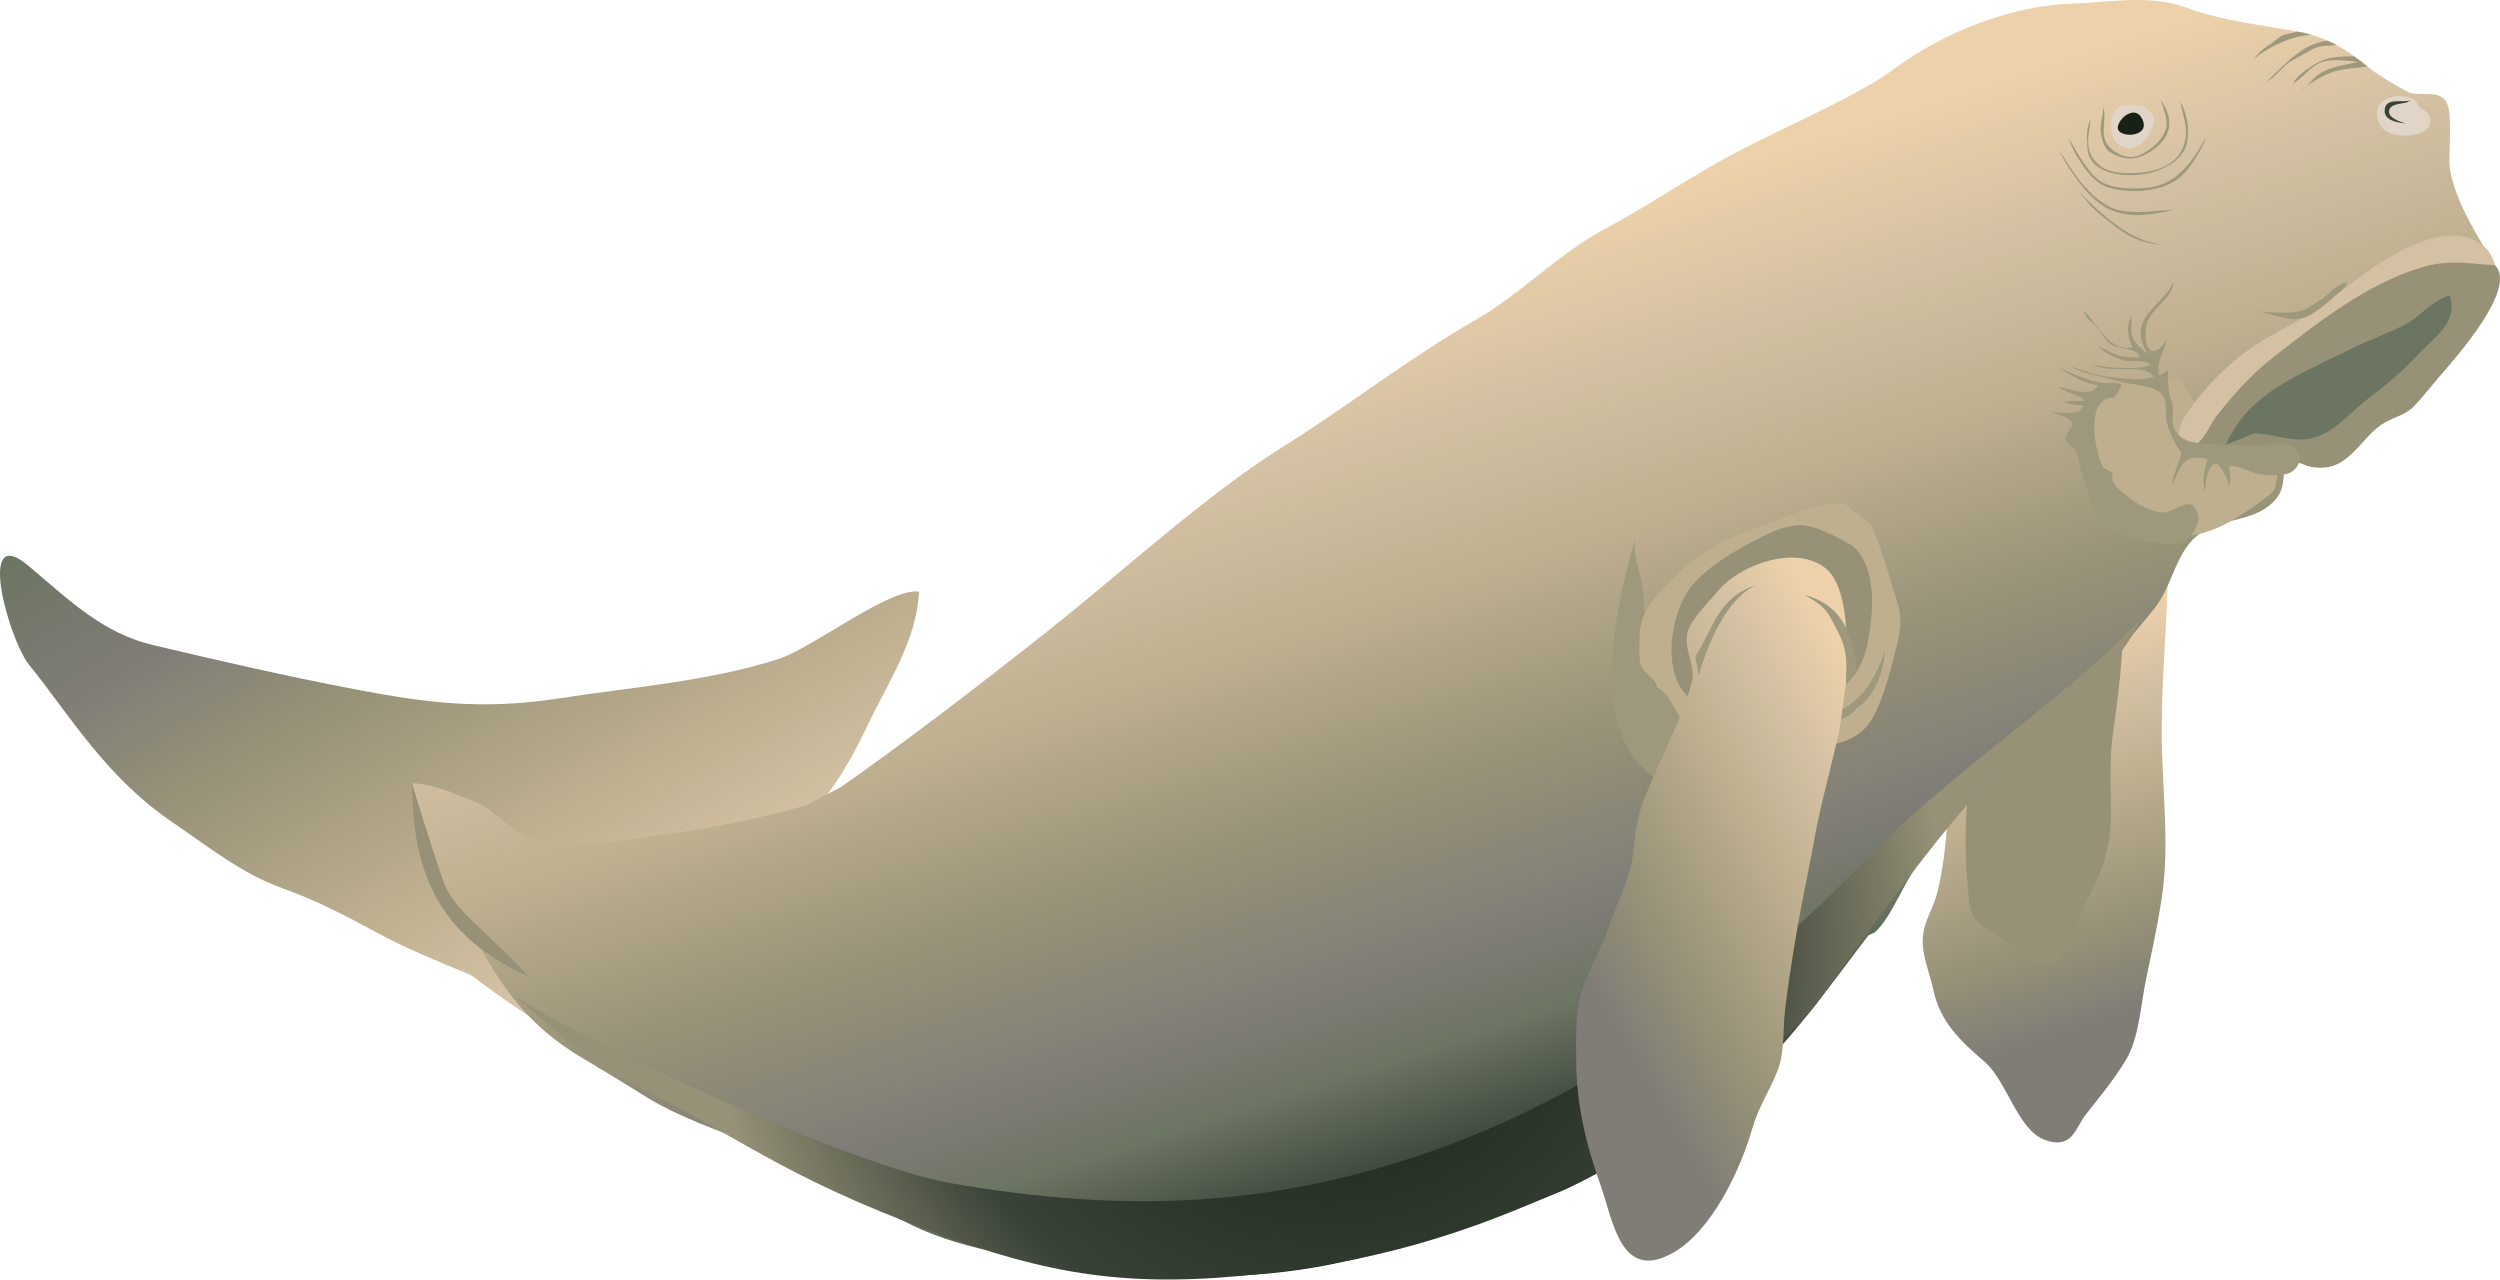
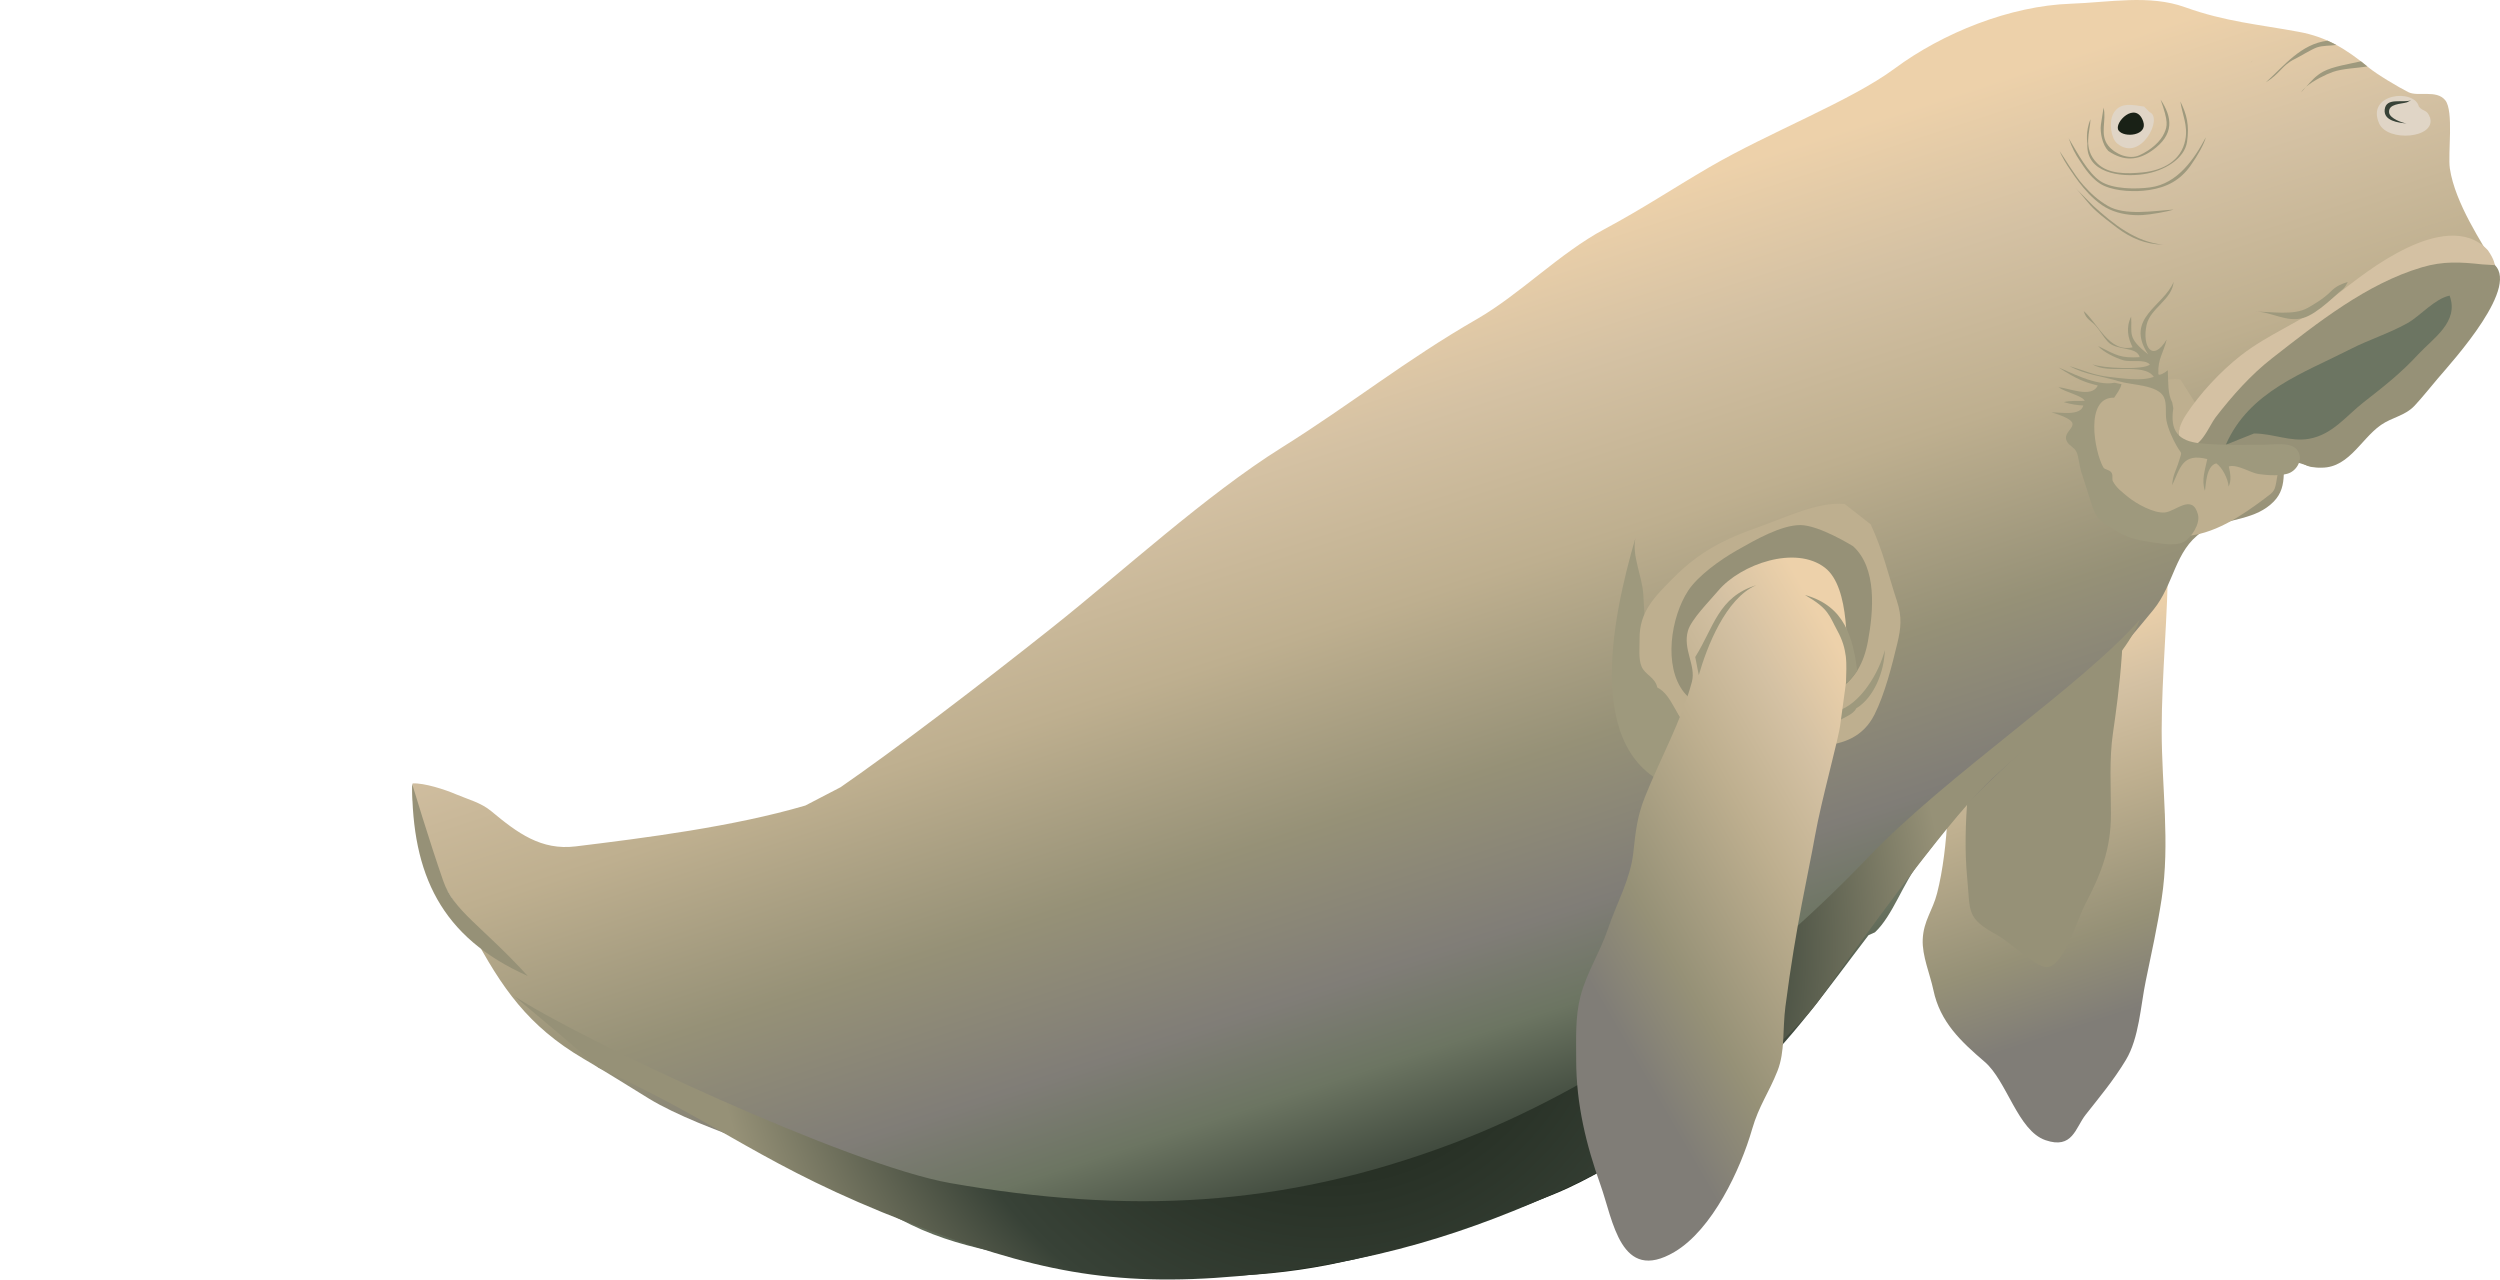
<svg xmlns="http://www.w3.org/2000/svg" xmlns:ns1="https://ian.umces.edu/media-library/" x="0px" y="0px" width="500" height="256" viewBox="0 0 500 256" xml:space="preserve">
  <title>Dugong dugon (Dugong) 2</title>
  <desc>
    <ns1:title>Dugong dugon (Dugong) 2</ns1:title>
    <ns1:descr>Illustration of dugong (Dugong dugon)</ns1:descr>
    <ns1:scene>
      <ns1:contains>marine mammal, sirenians, seagrass, lady of the sea, sea cow, sea pig, sea camel, Animalia, Chordata, Mammalia, Sirenia, Dugongidae, Dugonginae, Dugong, Dugong dugon</ns1:contains>
      <ns1:when>2013-08-29</ns1:when>
    </ns1:scene>
  </desc>
  <g>
    <linearGradient id="ian_symbols_0250326a255d6e04e582d6e93d58c355" gradientUnits="userSpaceOnUse" x1="431.907" y1="34.838" x2="399.657" y2="134.093" gradientTransform="matrix(1 0 0 -1 0 256.902)">
      <stop offset="0.199" style="stop-color:#807D77" />
      <stop offset="0.361" style="stop-color:#969177" />
      <stop offset="0.621" style="stop-color:#BEAF8F" />
      <stop offset="0.793" style="stop-color:#D4C1A3" />
      <stop offset="0.94" style="stop-color:#EDD1AA" />
    </linearGradient>
    <path fill="url(#ian_symbols_0250326a255d6e04e582d6e93d58c355)" d="M433.604,111.779c0,10.997-1.268,23.246-1.268,34.242c0,11.419,1.708,22.558-0.003,33.715   c-0.825,5.378-2.074,11.138-3.189,16.487c-1.019,4.885-1.312,11.35-3.961,15.758c-2.475,4.112-5.378,7.56-8.065,10.979   c-2.049,2.609-2.588,6.949-8.031,5.074c-5.53-1.906-7.706-11.857-12.144-15.661c-4.767-4.088-8.916-7.948-10.263-14.354   c-0.669-3.188-2.282-6.844-2.136-10.138c0.167-3.759,1.976-5.713,2.876-9.235c2.363-9.274,2.498-21.646,2.219-31.355   L433.604,111.779z" />
    <path fill="#969177" d="M423.458,115.584c2.563,6.655,0.146,24.145-0.857,30.966c-0.78,5.303-0.408,10.87-0.41,16.268   c-0.001,6.938-1.933,11.897-5.168,18.068c-1.66,3.167-4.376,12.89-7.927,12.522c-2.122-0.218-7.343-5.146-9.618-6.379   c-6.279-3.404-5.391-4.604-6.033-11.342c-1.077-11.256,0.847-21.889,1.269-33.047c0.035-0.982,0-1.976,0-2.958L423.458,115.584z" />
    <linearGradient id="ian_symbols_023156c093add95495dab1d3df0dc8b6" gradientUnits="userSpaceOnUse" x1="65.158" y1="182.513" x2="144.897" y2="44.402" gradientTransform="matrix(1 0 0 -1 0 256.902)">
      <stop offset="0" style="stop-color:#6C7562" />
      <stop offset="0.199" style="stop-color:#807D77" />
      <stop offset="0.361" style="stop-color:#969177" />
      <stop offset="0.621" style="stop-color:#BEAF8F" />
      <stop offset="0.793" style="stop-color:#D4C1A3" />
      <stop offset="0.94" style="stop-color:#EDD1AA" />
    </linearGradient>
-     <path fill="url(#ian_symbols_023156c093add95495dab1d3df0dc8b6)" d="M151.212,168.992c10.441-1.131,18.296-15.483,22.112-23.533c4.365-9.211,9.908-17.083,10.495-27.115   c-5.834-0.928-21.234,11.256-28.181,13.478c-14.008,4.479-29.408,5.618-43.882,7.861c-15.359,2.379-26.699,0.852-40.72-1.818   c-13.452-2.563-27.182-5.701-40.572-8.891c-9.825-2.342-16.482-8.797-24.769-15.813c-10.616-8.988-3.871,14.863,0.094,19.758   c8.142,10.052,15.279,22.435,28.747,31.565c7.147,4.847,13.778,10.229,21.837,13.12c6.896,2.472,12.865,5.586,19.184,9.017   c5.823,3.162,12.503,5.869,18.617,8.385c16.878,12.668,30.371,20.098,44.074,21.334L151.212,168.992z" />
    <linearGradient id="ian_symbols_79938c7eaed15ef4a16aa0e62ad9ba19" gradientUnits="userSpaceOnUse" x1="331.964" y1="24.041" x2="270.965" y2="211.777" gradientTransform="matrix(1 0 0 -1 0 256.902)">
      <stop offset="0" style="stop-color:#192116" />
      <stop offset="0.065" style="stop-color:#384237" />
      <stop offset="0.183" style="stop-color:#6C7562" />
      <stop offset="0.274" style="stop-color:#807D77" />
      <stop offset="0.433" style="stop-color:#969177" />
      <stop offset="0.621" style="stop-color:#BEAF8F" />
      <stop offset="0.793" style="stop-color:#D4C1A3" />
      <stop offset="0.94" style="stop-color:#EDD1AA" />
    </linearGradient>
    <path fill="url(#ian_symbols_79938c7eaed15ef4a16aa0e62ad9ba19)" d="M374.985,186.465c3.601-3.364,5.673-10.018,9.018-14.093c3.367-4.102,6.525-8.795,10.427-12.682   c8.457-8.421,17.279-15.813,25.102-24.629c3.852-4.344,7.732-8.93,11.132-13.087c4.165-5.097,4.302-11.919,9.678-15.548   c3.767-2.542,9.108-2.183,12.991-4.919c4.435-3.125,3.202-6.6,3.469-11.81c2.582,1.347,3.237,3.606,6.072,3.763   c4.146,0.229,4.404-2.727,6.933-5.058c4.447-4.104,9.96-6.382,14.501-10.778c1.896-1.836,23.686-25.179,11.864-25.309l3.171,1.338   c-2.959-5.073-8.33-13.023-9.369-19.939c-0.438-2.913,0.828-11.538-0.933-13.68c-1.782-2.164-5.441-0.623-7.41-1.623   c-1.928-0.979-6.213-3.503-8.004-4.988c-4.39-3.636-8.345-6.031-13.811-7.046c-8.187-1.519-14.715-2.024-22.842-4.945   c-7.129-2.563-15.158-0.953-22.813-0.689c-12.149,0.417-25.639,5.85-35.229,12.963c-8.736,6.482-25.016,12.711-37.085,19.747   c-7.299,4.256-13.379,8.328-20.972,12.382c-8.9,4.75-16.86,13.013-25.533,18.003c-14.215,8.183-25.061,16.948-39.006,25.681   c-15.151,9.487-31.979,24.919-45.657,35.792c-15.129,12.024-31.564,24.518-42.556,32.128l-7.045,3.664   c-14.374,4.228-32.129,6.481-45.939,8.173c-6.9,0.845-11.622-2.654-16.893-7.048c-2.076-1.73-4.732-2.378-7.061-3.379   c-2.23-0.958-6.343-2.285-8.662-2.171c-0.564,4.653,2.038,12.345,4.214,16.747c2.049,4.144,5.3,8.543,7.667,13.004   c5.914,11.146,11.209,18.796,22.29,25.31c5.406,3.179,7.825,4.751,13.102,7.985c5.403,3.313,14.165,6.616,19.704,8.562   c11.287,3.962,21.585,11.237,32.73,16.676c11.201,5.465,25.008,6.903,37.75,8.735c15.005,2.156,30.642,2.236,45.547-0.701   c15.207-3,31.197-8.389,45.444-14.235c7.313-3,13.036-6.968,19.925-10.319c6.073-2.958,12.482-6.872,17.595-11.408   c9.542-8.472,17.68-20.174,25.217-29.999" />
    <path fill="#E0D5C6" d="M428.814,21.313c-2.205-0.292-4.815-1.029-6.146,1.401c-0.924,1.689-0.494,4.935,0.782,5.987   c4.665,3.853,9.249-5.139,6.488-6.262L428.814,21.313z" />
    <path fill="#E0D5C6" d="M483.769,21.313c-0.894-3.675-10.636-2.633-7.931,3.395c1.679,3.742,11.336,2.978,10.187-1.14   C485.375,21.763,484.688,22.451,483.769,21.313z" />
    <path fill="#192116" d="M423.722,26.103c1.084,1.516,5.922,1.048,4.915-1.831C427.158,20.045,422.639,24.589,423.722,26.103z" />
    <path fill="#BEAF8F" d="M436.141,75.988c-0.635-0.563-4.967,0.493-10.131,0.056c-2.637-0.223-6.268,2.44-7.898,4.494   c-4.164,5.24-0.022,14.679,3.579,18.707c3.781,4.23,8.627,8.228,14.731,8.025c6.245-0.206,11.918-4.128,16.561-7.603   c1.897-1.419,1.987-1.439,2.386-3.931c0.272-1.727,0.746-3.55,0.458-5.334c-2.738-0.658-5.507,0.258-8.122-0.312   c-3.171-0.688-7.521-5.846-8.183-8.75L436.141,75.988z" />
    <path fill="#969177" d="M496.733,51.187c-5.051-2.563-10.913-2.14-15.776,0.628c-3.164,1.801-5.813,4.2-9.032,6.198   c-3.151,1.96-6.077,4.022-8.792,6.419c-2.718,2.399-5.609,4.15-8.469,6.122c-3.213,2.213-5.982,4.929-9.083,7.21   c-2.756,2.026-12.019,6.244-9.374,10.771c0.944,1.62,4.431,1.308,6.135,1.543c2.559,0.354,4.569,1.142,7.327,1.128   c2.377-0.011,4.458,0.288,6.764,0.563c2.569,0.308,4.239,1.349,6.765,1.69c6.273,0.853,8.746-5.495,12.979-8.455   c2.234-1.561,4.846-1.834,6.756-3.883c1.544-1.657,3.038-3.55,4.691-5.496c2.817-3.313,17.066-18.895,10.802-23.031L496.733,51.187   z" />
    <path fill="#6C7562" d="M445.159,88.951c4.696-10.729,15.556-14.326,25.02-19.171c3.573-1.832,7.782-3.154,11.354-5.175   c2.563-1.453,5.397-4.858,8.388-5.482c1.96,5.256-3.323,8.547-6.319,11.793c-3.402,3.686-6.785,6.345-10.828,9.497   c-3.608,2.816-6.252,6.51-10.979,7.35c-3.682,0.652-7.204-1.065-10.997-1.064L445.159,88.951z" />
    <path fill="#D4C1A3" d="M497.579,50.06c-4.313-4.734-11.191-2.841-16.002-0.559c-6.017,2.855-10.508,6.6-15.768,10.619   c-5.658,4.323-12.093,6.625-17.703,11.021c-3.987,3.124-8.175,7.61-10.908,11.813c-1.028,1.581-2.573,4.686-0.218,5.997   c2.88,1.604,4.784-3.729,6.146-5.493c3.335-4.32,7.053-8.5,11.241-11.769c9.178-7.165,18.956-14.958,30.043-18.24   c4.221-1.25,7.689-1.048,12.042-0.572l2.501,0.151C498.953,53.029,498.938,51.982,497.579,50.06z" />
    <path fill="#9E997D" d="M434.451,80.497c-0.969-1.838-0.755-4.063-0.896-6.452c-0.466,0.453-1.854,1.274-1.883,0.709   c-0.139-2.977,1.018-4.157,1.669-6.854c-2.87,4.728-4.953,1.362-4.026-2.902c0.732-3.378,5.131-5.051,5.413-8.654   c-1.923,4.896-9.896,7.244-5.095,14.528c-4.271-3.373-3.182-4.047-3.405-7.55c-1.078,2.169-0.654,4.283,0.292,6.143   c-4.733,1.063-6.865-4.702-9.775-7.256c0.465,1.713,1.445,1.85,2.495,3.071c0.822,0.956,1.364,2.008,2.309,3.053   c1.717,1.897,5.814,0.878,6.385,3.1c-3.777,0.22-4.58-0.339-8.318-2.225c1.095,1.249,3.459,2.354,4.974,2.821   c1.631,0.502,4.227-0.302,5.38,0.861c-1.067,1.186-9.834,0.732-11.474-0.045c3.063,2.158,10.231-0.448,12.265,2.525   c-2.583,0.938-6.091,0.3-8.707,0.04c-3.293-0.327-5.429-1.396-8.145-2.188c3.105,1.733,6.319,1.938,9.919,3.05   c2.482,0.767,7.677,0.672,8.926,3.116c0.686,1.34,0.244,3.278,0.544,4.766c0.353,1.75,1.293,3.701,1.944,4.87   c1.197,2.146,1.214,0.957,0.542,3.227c-0.522,1.768-1.275,2.811-1.344,4.782c1.642-3.455,2.021-6.493,7.016-5.218   c-0.384,1.991-1.239,4.167-0.461,6.36c0.19-1.16,0.222-4.993,2.258-5.501c1.135,0.719,2.414,3.144,2.46,4.649   c0.617-1.188,0.366-2.662,0.048-4.036c1.714-0.501,4.308,1.276,5.948,1.522c1.686,0.255,4.835,0.492,6.369-0.297   c1.651-0.851,2.65-3.151,1.188-4.713c-1.338-1.428-4.675-0.847-6.512-0.847c-4.229,0-8.481,0.142-12.666-0.281   c-4.5-0.455-6.106-2.526-5.426-7.011L434.451,80.497z" />
    <path fill="#9E997D" d="M422.895,76.551c-3.552,0.777-9.207-2.287-11.183-3.056c3.601,2.331,5.163,2.956,7.841,3.605   c-1.205,2.633-5.913,0.444-7.859,0.354c1.292,0.968,4.854,1.705,5.246,2.718c-1.374,0.07-2.949-0.1-4.182,0.254   c1.325,0.397,2.517,0.609,3.9,0.675c-0.515,2.128-4.52,1.366-6.36,1.366c7.946,2.396,2.021,3.19,3.008,5.645   c0.416,1.035,1.437,1.206,1.986,2.255c0.424,0.809,0.618,2.942,0.915,3.883c0.716,2.271,1.5,4.568,2.163,6.758   c0.938,3.097,2.313,3.619,4.8,5.128c2.176,1.323,3.931,1.83,6.779,2.253c1.809,0.27,5.045,0.892,6.762,0.014   c1.532-0.783,3.379-3.641,2.887-5.493c-1.131-4.267-4.43-0.637-6.611-0.417c-2.229,0.223-5.816-1.794-7.471-3.176   c-1.182-0.986-2.166-1.671-2.925-3.038c-0.248-0.448,0.053-1.161-0.252-1.69c-0.391-0.676-1.391-0.622-1.665-1.1   c-1.794-3.139-3.778-14.125,2.164-13.949c0.503-0.811,1.239-1.676,1.465-2.707L422.895,76.551z" />
    <g>
      <path fill="#9E997D" d="M460.216,18.483c0.354-0.378,0.684-0.755,1.008-1.125C460.785,17.733,460.429,18.113,460.216,18.483z" />
      <path fill="#9E997D" d="M464.621,14.335c-1.43,0.78-2.384,1.864-3.397,3.022c1.484-1.271,3.953-2.477,5.365-2.975    c1.879-0.662,4.809-0.764,6.886-1.085c-0.436-0.358-0.866-0.703-1.295-1.037C469.865,12.796,466.534,13.292,464.621,14.335z" />
-       <path fill="#9E997D" d="M463.421,12.587c-1.501,0.885-4.026,2.425-4.797,4.053c1.872-0.915,3.236-3.095,5.314-4.063    c2.155-1.004,6.03-0.341,8.524-0.09c-0.543-0.428-1.084-0.836-1.622-1.225C468.249,11.266,465.551,11.331,463.421,12.587z" />
      <path fill="#9E997D" d="M453.17,16.462c2.843-1.704,3.221-3.431,5.804-4.663c0.988-0.473,3.343-1.957,4.438-2.325    c1.102-0.371,2.593-0.31,3.862-0.474c-0.573-0.309-1.154-0.598-1.749-0.863C460.165,8.776,456.795,13.196,453.17,16.462z" />
      <path fill="#9E997D" d="M450.133,12.573c0.13-0.166,0.256-0.325,0.38-0.481C450.356,12.258,450.228,12.419,450.133,12.573z" />
-       <path fill="#9E997D" d="M459.522,6.324c-0.952,0.242-2.021,0.395-2.886,0.709c-0.897,0.327-1.886,1.387-2.684,1.872    c-1.552,0.944-2.426,1.912-3.44,3.186c1.093-1.162,3.527-2.571,4.871-3.208c1.798-0.852,4.066-1.714,6.823-1.938    c-0.769-0.218-1.556-0.415-2.388-0.569C459.718,6.358,459.623,6.343,459.522,6.324z" />
    </g>
    <path fill="#384237" d="M482.219,20.045c-1.694,0.629-5.023-0.671-5.284,1.902c-0.224,2.221,2.731,2.609,4.378,2.747   c-0.867-0.132-3.336-0.977-3.488-2.16c-0.236-1.825,2.426-1.71,3.55-2.066L482.219,20.045z" />
    <path fill="#9E997D" d="M469.538,56.401c-1.229,0.379-2.254,0.773-3.383,1.901c-1.479,1.48-3.32,2.542-4.653,3.295   c-2.728,1.543-7.289,0.722-10.438,0.722c3.226,0.006,6.2,2.233,9.594,1.265c2.915-0.832,6.816-4.977,7.61-5.492   S469.538,56.401,469.538,56.401z" />
    <path fill="#9E997D" d="M420.71,21.524c0.65,2.578-0.845,5.359,0.938,7.604c1.35,1.696,4.164,2.878,6.254,1.917   c2.319-1.065,4.223-2.757,4.962-4.448c0.613-1.404,0.846-2.22-0.75-6.688c2.337,3.518,2.862,7.006-1.737,10.229   c-2.814,1.971-5.627,2.17-8.715,0.053c-1.199-1.237-1.69-3.699-1.479-5.284L420.71,21.524z" />
    <path fill="#9E997D" d="M418.103,23.85c-0.068,2.466-1.631,5.854,1.34,8.808c2.19,2.179,5.841,2.138,9.019,1.831   c4.082-0.396,7.765-2.288,8.595-6.489c0.571-2.889-0.598-5.049-0.989-7.713c1.312,2.639,1.821,4.791,1.344,8.072   c-0.494,3.382-4.525,5.863-8.737,6.481c-4.566,0.673-11.555-0.211-11.203-6.129C417.468,28.711,417.046,26.245,418.103,23.85z" />
    <path fill="#9E997D" d="M413.735,27.654c1.743,2.907,3.888,7.005,6.394,8.614c2.475,1.586,7.024,1.585,9.882,1.215   c5.521-0.714,8.894-5.759,11.155-10.024c-0.27,1.199-1.553,3.559-3.069,5.691c-2.007,2.819-4.612,4.307-8.297,4.86   c-2.649,0.399-6.41,0.307-8.982-0.845c-2.389-1.067-4.069-3.805-4.969-5.179C415.147,30.913,414.422,29.662,413.735,27.654z" />
    <path fill="#9E997D" d="M411.903,30.191c0.829,1.162,3.005,4.88,4.738,6.815c1.554,1.734,2.881,2.955,4.89,4.15   c3.449,2.053,9.301,1.004,13.191,0.753c-1.225,0.434-4.64,1.016-6.227,1.104c-2.246,0.124-4.604-0.208-6.623-1.146   c-4.018-1.864-7.135-6.922-7.874-7.979C413.259,32.833,412.415,31.406,411.903,30.191z" />
    <path fill="#9E997D" d="M415.004,37.519c1.521,1.515,2.57,3.217,4.227,4.688c1.352,1.2,2.722,2.254,4.164,3.339   c2.778,2.089,5.764,3.366,9.298,3.387c-5.62-0.508-10.077-4.185-14.023-7.75L415.004,37.519z" />
    <radialGradient id="ian_symbols_3fb8330652790104f5aa1897969f07d1" cx="265.353" cy="67.002" r="124.096" gradientTransform="matrix(1 0 0 -1 0 256.902)" gradientUnits="userSpaceOnUse">
      <stop offset="0.104" style="stop-color:#192116" />
      <stop offset="0.658" style="stop-color:#384237" />
      <stop offset="1" style="stop-color:#969177" />
    </radialGradient>
    <path fill="url(#ian_symbols_3fb8330652790104f5aa1897969f07d1)" d="M102.739,199.146c13.247,8.737,66.95,33.915,87.365,37.482c35.447,6.193,66.224,4.971,100.33-7.891   c29.385-11.081,58.621-31.566,83.42-57.493c15.468-16.169,42.841-34.383,54.113-47.347c-3.947,10.709-23.819,26.074-31.002,33.255   c-8.455,8.456-24.646,30.781-32.691,42.273c-7.892,11.274-33.093,30.058-51.292,38.329c-18.602,8.455-37.593,15.003-65.384,17.475   c-25.364,2.254-41.147-1.126-65.948-10.71c-29.212-11.285-37.201-19.728-62.001-31   C119.648,213.521,114.295,208.729,102.739,199.146z" />
    <path fill="#969177" d="M82.419,156.758c0,18.065,5.709,30.684,23.138,38.443c-9.192-10.062-14.859-13.018-16.91-19.023   C85.914,168.365,82.419,156.758,82.419,156.758z" />
    <path fill="#9E997D" d="M338.488,148.981c-2.683-6.892-7.229-12.563-8.877-20.302c-0.679-3.186-0.747-6.274-0.941-9.671   c-0.216-3.801-2.306-7.766-1.599-11.359c-4.515,15.587-11.404,45.829,10.57,50.632L338.488,148.981z" />
    <path fill="#BEAF8F" d="M368.925,100.789c-5.496-0.423-11.478,2.589-16.91,4.51c-6.979,2.467-11.998,4.866-17.437,10.368   c-3.695,3.738-6.717,6.691-6.66,12.081c0.019,1.719-0.247,4.032,0.379,5.52c0.741,1.757,2.7,2.113,3.168,4.229   c3.104,1.546,3.806,6.456,6.825,8.632c3.698,2.669,8.405,2.337,12.995,2.431c7.937,0.164,19.109,3.223,23.589-5.602   c2.069-4.077,3.534-9.892,4.596-14.318c0.727-3.03,0.956-5.271-0.07-8.395c-1.882-5.726-2.734-9.923-5.262-15.369L368.925,100.789z   " />
    <path fill="#9E997D" d="M367.375,142.217c4.746-1.31,8.52-7.866,9.589-12.22c-0.088,4.244-2.146,9.538-5.726,11.68   c-0.521,1.23-2.659,1.866-3.725,2.653L367.375,142.217z" />
    <path fill="#969177" d="M360.047,105.016c-3.806,0-8.95,2.929-12.693,5.062c-3.388,1.932-7.773,5.09-9.724,8.063   c-3.453,5.268-4.986,15.071-0.846,20.306c4.531,5.729,15.175,3.432,21.55,2.479c7.967-1.189,13.596-3.726,15.251-12.648   c1.148-6.201,1.808-14.728-2.97-19.035C370.616,109.243,363.852,105.016,360.047,105.016z" />
    <linearGradient id="ian_symbols_f42c42a91d69ea549183eeedb76065e8" gradientUnits="userSpaceOnUse" x1="299.966" y1="50.477" x2="389.393" y2="102.108" gradientTransform="matrix(1 0 0 -1 0 256.902)">
      <stop offset="0.199" style="stop-color:#807D77" />
      <stop offset="0.361" style="stop-color:#969177" />
      <stop offset="0.621" style="stop-color:#BEAF8F" />
      <stop offset="0.793" style="stop-color:#D4C1A3" />
      <stop offset="0.94" style="stop-color:#EDD1AA" />
    </linearGradient>
    <path fill="url(#ian_symbols_f42c42a91d69ea549183eeedb76065e8)" d="M369.223,136.353c0.229-6.208,0.853-18.843-4.222-22.797c-5.87-4.575-16.839-0.748-21.337,4.565   c-1.758,2.08-5.396,5.727-6.066,8c-1.097,3.729,1.653,6.982,0.78,10.251c-2.07,7.74-6.468,15.677-9.378,22.979   c-1.556,3.902-1.872,6.879-2.34,11.188c-0.578,5.317-3.371,10.179-5.074,15.242c-1.566,4.655-4.286,8.789-5.502,13.518   c-1.055,4.102-0.847,8.333-0.847,12.684c0,8.884,2.013,17.047,4.862,25.002c2.521,7.038,3.991,19.776,14.794,13.404   c7.582-4.476,13.222-16.52,15.536-24.572c1.334-4.645,3.365-7.31,5.071-11.636c1.539-3.909,0.98-8.183,1.587-12.884   c2.113-16.383,4.577-26.542,5.918-34.138c1.269-7.187,4.845-19.831,5.072-22.405L369.223,136.353z" />
    <path fill="#9E997D" d="M339.043,131.404c3.722-5.936,4.606-12.02,12.2-14.36c-6.107,2.618-9.881,12.374-11.487,17.987   L339.043,131.404z" />
    <path fill="#9E997D" d="M371.461,134.185c-0.892-6.509-2.396-12.963-10.455-15.179c4.817,2.778,4.787,4.059,6.523,7.241   c1.938,3.558,1.817,6.373,1.817,10.474L371.461,134.185z" />
  </g>
</svg>